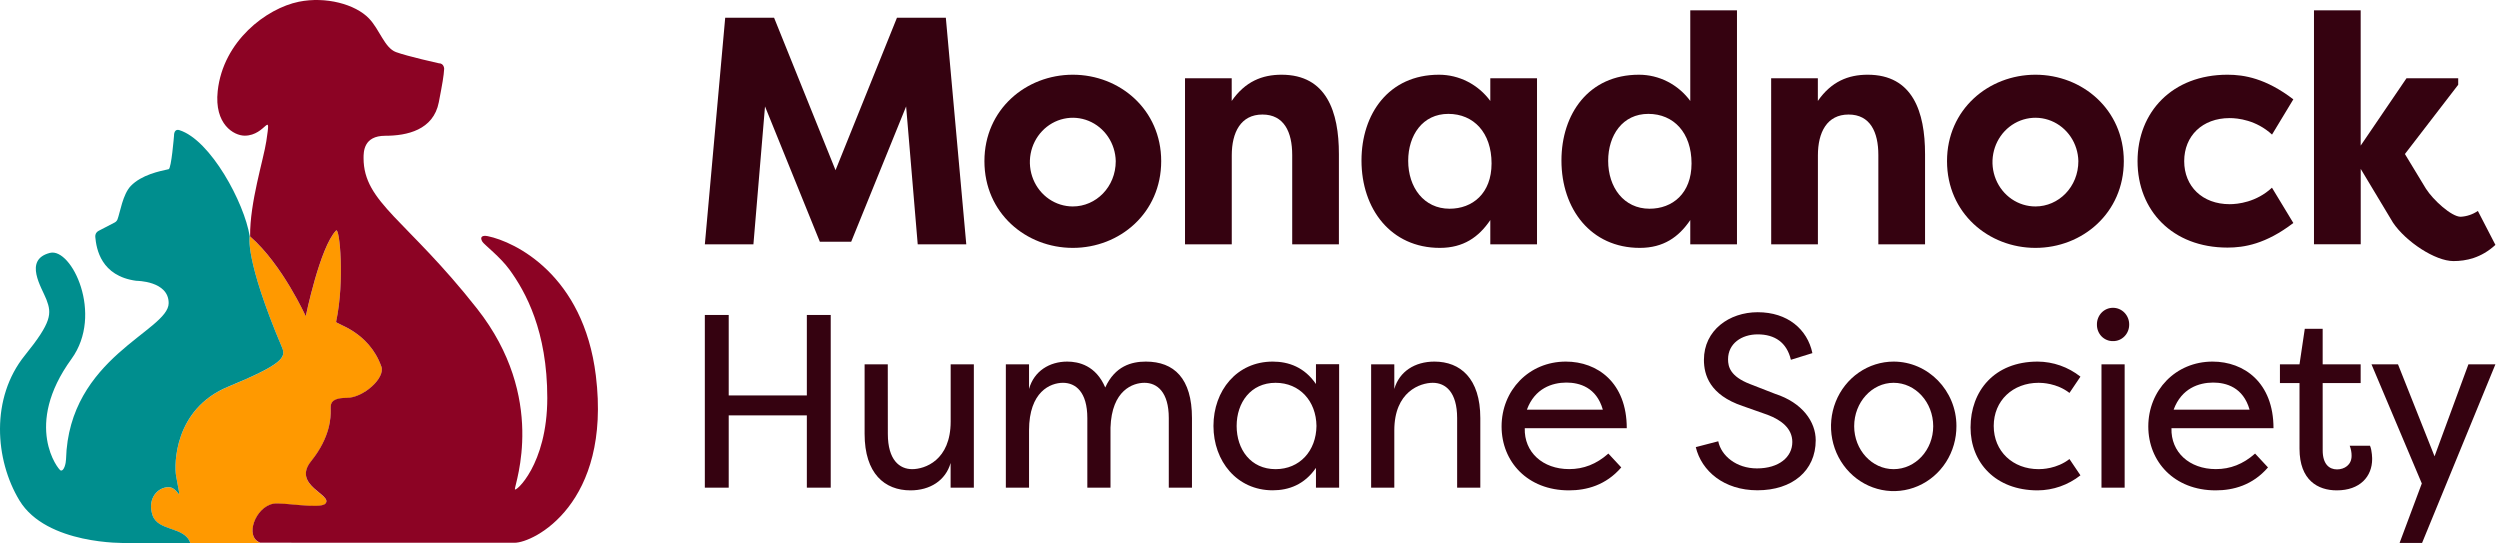
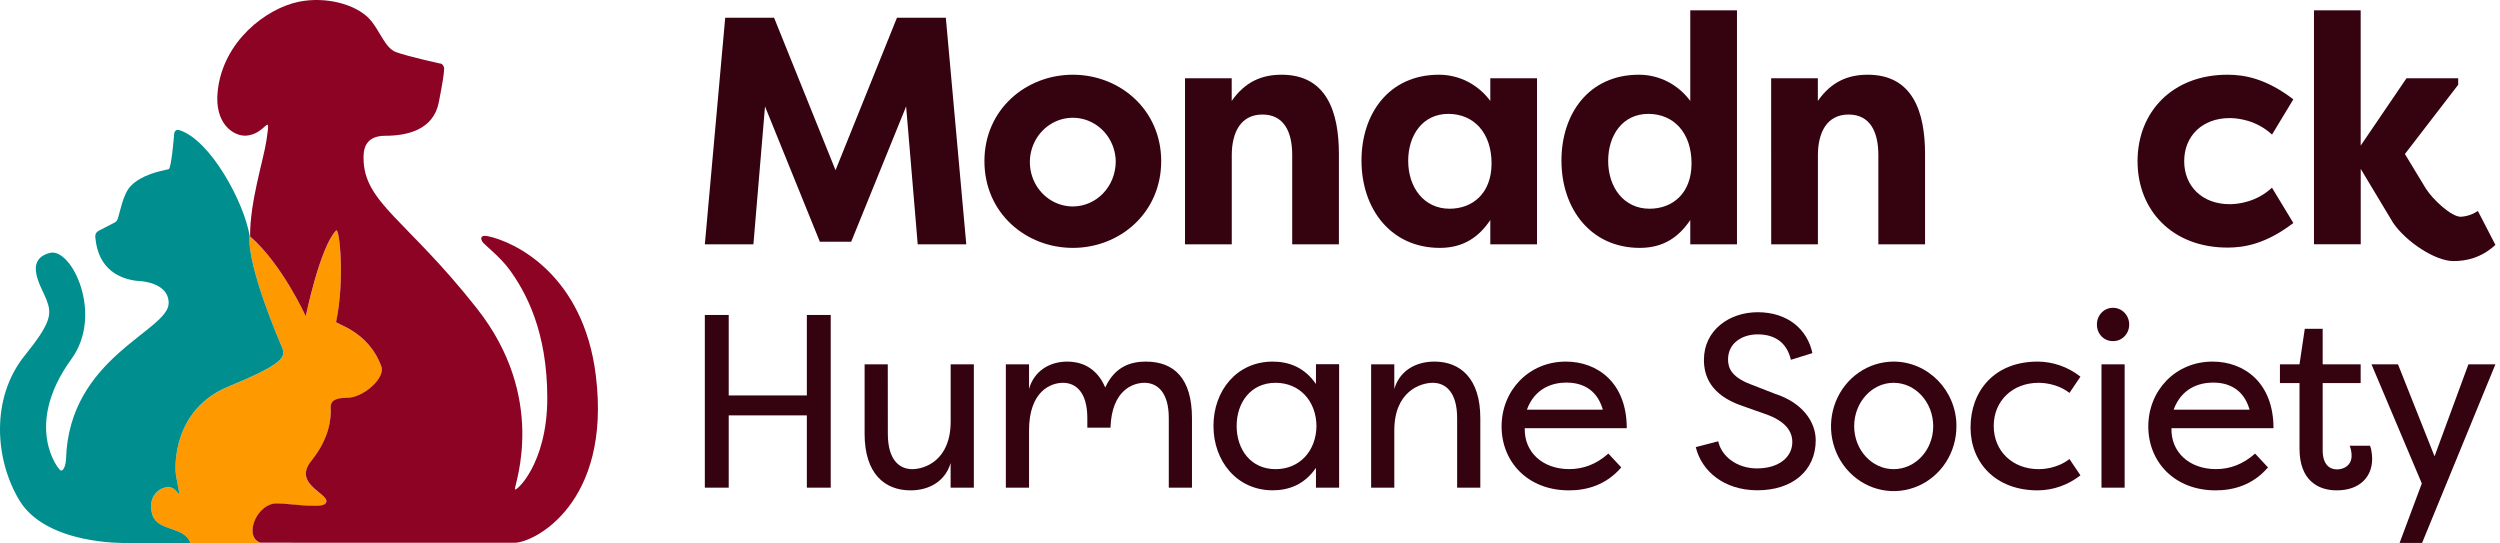
<svg xmlns="http://www.w3.org/2000/svg" fill="none" viewBox="0 0 221 48" height="48" width="221">
  <path fill="#350210" d="M72.475 21.369L67.627 9.409L66.602 21.598H62.309L64.108 1.57H68.43L73.861 15.046L79.29 1.57H83.612L85.419 21.598H81.126L80.101 9.409L75.246 21.369H72.475Z" />
  <path fill="#350210" d="M94.836 6.605C98.992 6.605 102.65 9.696 102.65 14.245C102.65 18.823 98.992 21.913 94.836 21.913C90.707 21.913 87.023 18.851 87.023 14.245C87.023 9.667 90.707 6.605 94.836 6.605ZM94.836 18.25C96.887 18.25 98.632 16.533 98.632 14.245C98.616 13.473 98.379 12.724 97.953 12.091C97.526 11.457 96.927 10.968 96.232 10.684C95.537 10.401 94.777 10.335 94.046 10.496C93.315 10.657 92.646 11.037 92.124 11.588C91.601 12.139 91.247 12.838 91.107 13.596C90.968 14.354 91.047 15.138 91.337 15.849C91.626 16.561 92.113 17.168 92.735 17.595C93.358 18.022 94.088 18.25 94.836 18.25Z" />
  <path fill="#350210" d="M104.755 6.92H108.883V8.923C110.075 7.206 111.572 6.605 113.289 6.605C117.279 6.605 118.359 9.896 118.359 13.615V21.598H114.231V13.701C114.231 11.67 113.511 10.125 111.599 10.125C109.687 10.125 108.888 11.699 108.888 13.729V21.598H104.755V6.92Z" />
  <path fill="#350210" d="M135.872 6.92V21.598H131.743V19.453C130.718 20.969 129.36 21.913 127.282 21.913C122.959 21.913 120.356 18.479 120.356 14.188C120.356 10.067 122.766 6.606 127.2 6.606C128.079 6.604 128.947 6.812 129.735 7.214C130.523 7.616 131.21 8.201 131.743 8.924V6.92H135.872ZM128.142 18.451C130.164 18.451 131.854 17.106 131.854 14.446C131.854 11.727 130.273 10.067 128.03 10.067C125.758 10.067 124.484 11.957 124.484 14.216C124.484 16.562 125.869 18.451 128.142 18.451Z" />
  <path fill="#350210" d="M153.549 0.912V21.598H149.42V19.453C148.395 20.969 147.037 21.913 144.959 21.913C140.637 21.913 138.032 18.479 138.032 14.188C138.032 10.067 140.443 6.606 144.876 6.606C145.756 6.604 146.624 6.812 147.412 7.214C148.2 7.616 148.888 8.202 149.42 8.924V0.912H153.549ZM145.82 18.451C147.843 18.451 149.532 17.106 149.532 14.446C149.532 11.727 147.951 10.067 145.709 10.067C143.436 10.067 142.162 11.957 142.162 14.216C142.161 16.562 143.546 18.451 145.82 18.451Z" />
  <path fill="#350210" d="M156.57 6.92H160.698V8.923C161.889 7.206 163.386 6.605 165.104 6.605C169.093 6.605 170.174 9.896 170.174 13.615V21.598H166.046V13.701C166.046 11.67 165.325 10.125 163.414 10.125C161.503 10.125 160.703 11.699 160.703 13.729V21.598H156.574L156.57 6.92Z" />
-   <path fill="#350210" d="M179.932 6.605C184.087 6.605 187.745 9.696 187.745 14.245C187.745 18.823 184.087 21.913 179.932 21.913C175.803 21.913 172.117 18.851 172.117 14.245C172.113 9.667 175.799 6.605 179.932 6.605ZM179.932 18.25C181.982 18.25 183.727 16.533 183.727 14.245C183.711 13.473 183.474 12.724 183.047 12.091C182.62 11.457 182.022 10.968 181.327 10.684C180.632 10.401 179.871 10.335 179.14 10.496C178.409 10.657 177.741 11.037 177.218 11.588C176.695 12.14 176.342 12.839 176.202 13.597C176.062 14.355 176.142 15.139 176.432 15.85C176.722 16.561 177.208 17.169 177.831 17.596C178.454 18.023 179.184 18.25 179.932 18.25Z" />
  <path fill="#350210" d="M196.911 6.605C198.38 6.605 200.292 6.92 202.731 8.78L200.847 11.897C199.461 10.614 197.826 10.439 197.101 10.439C194.691 10.439 193.083 12.014 193.083 14.245C193.083 16.476 194.691 18.05 197.101 18.05C197.822 18.05 199.456 17.878 200.842 16.592L202.731 19.712C200.292 21.578 198.381 21.887 196.911 21.887C192.035 21.887 188.959 18.597 188.959 14.247C188.959 9.898 192.035 6.605 196.911 6.605Z" />
  <path fill="#350210" d="M212.733 6.92H217.305V7.493L212.594 13.615L214.451 16.679C215.088 17.681 216.716 19.161 217.52 19.161C218.063 19.134 218.589 18.956 219.043 18.647L220.595 21.649C219.321 22.816 217.991 23.079 216.882 23.079C215.275 23.079 212.677 21.369 211.541 19.681L208.688 14.93V21.595H204.556V0.912H208.684V12.872L212.733 6.92Z" />
  <path fill="#350210" d="M64.418 36.719V43.109H62.307V27.843H64.418V34.957H71.325V27.843H73.436V43.109H71.325V36.719H64.418Z" />
  <path fill="#350210" d="M78.485 38.354C78.485 40.667 79.519 41.473 80.639 41.473C81.737 41.473 84.039 40.71 84.039 37.264V32.205H86.088V43.109H84.034V40.928C83.591 42.476 82.218 43.348 80.486 43.348C78.206 43.348 76.431 41.866 76.431 38.354V32.205H78.48L78.485 38.354Z" />
-   <path fill="#350210" d="M96.12 36.959C96.12 34.647 95.085 33.84 93.966 33.84C92.868 33.84 90.967 34.604 90.967 38.05V43.109H88.917V32.205H90.966V34.386C91.41 32.794 92.782 31.965 94.346 31.965C95.362 31.965 96.879 32.314 97.704 34.254C98.569 32.358 100.026 31.965 101.293 31.965C103.785 31.965 105.37 33.448 105.37 36.959V43.109H103.321V36.959C103.321 34.647 102.286 33.84 101.167 33.84C100.174 33.84 98.273 34.472 98.168 37.806V43.109H96.12V36.959Z" />
+   <path fill="#350210" d="M96.12 36.959C96.12 34.647 95.085 33.84 93.966 33.84C92.868 33.84 90.967 34.604 90.967 38.05V43.109H88.917V32.205H90.966V34.386C91.41 32.794 92.782 31.965 94.346 31.965C95.362 31.965 96.879 32.314 97.704 34.254C98.569 32.358 100.026 31.965 101.293 31.965C103.785 31.965 105.37 33.448 105.37 36.959V43.109H103.321V36.959C103.321 34.647 102.286 33.84 101.167 33.84C100.174 33.84 98.273 34.472 98.168 37.806H96.12V36.959Z" />
  <path fill="#350210" d="M112.507 31.965C113.923 31.965 115.316 32.466 116.331 33.947V32.198H118.379V43.109H116.331V41.36C115.314 42.842 113.923 43.343 112.507 43.343C109.345 43.343 107.27 40.77 107.27 37.651C107.27 34.532 109.335 31.965 112.507 31.965ZM112.761 33.84C110.564 33.84 109.319 35.59 109.319 37.656C109.319 39.723 110.561 41.473 112.761 41.473C114.894 41.473 116.351 39.86 116.376 37.656C116.351 35.458 114.894 33.84 112.761 33.84Z" />
  <path fill="#350210" d="M128.811 36.959C128.811 34.647 127.777 33.84 126.657 33.84C125.559 33.84 123.257 34.604 123.257 38.05V43.109H121.208V32.205H123.257V34.386C123.701 32.837 125.074 31.965 126.805 31.965C129.087 31.965 130.86 33.448 130.86 36.959V43.109H128.811V36.959Z" />
  <path fill="#350210" d="M143.32 41.32C141.965 42.891 140.258 43.348 138.696 43.348C135.02 43.348 132.74 40.797 132.74 37.701C132.74 34.517 135.147 31.965 138.421 31.965C141.209 31.965 143.806 33.819 143.806 37.853H134.789C134.725 39.968 136.37 41.469 138.716 41.469C139.983 41.469 141.124 41.033 142.18 40.095L143.32 41.32ZM134.976 36.217H141.692C141.128 34.234 139.622 33.819 138.461 33.819C137.217 33.825 135.675 34.319 134.976 36.217Z" />
  <path fill="#350210" d="M151.894 39.009C152.148 40.274 153.476 41.407 155.316 41.407C157.259 41.407 158.441 40.404 158.441 39.075C158.441 37.874 157.47 37.133 156.267 36.675L154.048 35.891C151.134 34.908 150.627 33.142 150.627 31.808C150.627 29.192 152.866 27.6 155.379 27.6C158.02 27.6 159.772 29.105 160.216 31.216L158.315 31.805C157.955 30.278 156.899 29.558 155.378 29.558C153.964 29.558 152.76 30.365 152.76 31.762C152.76 32.416 152.949 33.266 154.68 33.943L156.919 34.815C159.347 35.6 160.509 37.301 160.509 38.915C160.509 41.619 158.439 43.341 155.356 43.341C152.399 43.341 150.414 41.641 149.907 39.525L151.894 39.009Z" />
  <path fill="#350210" d="M167.394 31.965C170.456 31.965 172.948 34.539 172.948 37.656C172.954 38.789 172.635 39.899 172.03 40.845C171.425 41.79 170.562 42.529 169.55 42.967C168.538 43.406 167.423 43.525 166.346 43.308C165.269 43.092 164.278 42.55 163.499 41.752C162.72 40.954 162.188 39.935 161.971 38.824C161.753 37.714 161.86 36.561 162.277 35.513C162.694 34.465 163.403 33.568 164.314 32.937C165.225 32.305 166.297 31.967 167.394 31.965ZM167.394 41.473C169.337 41.473 170.896 39.772 170.896 37.679C170.896 35.563 169.332 33.84 167.394 33.84C165.474 33.84 163.909 35.563 163.909 37.679C163.912 39.773 165.474 41.473 167.394 41.473Z" />
  <path fill="#350210" d="M180.131 31.965C181.498 31.972 182.825 32.439 183.911 33.295L182.94 34.735C181.821 33.862 180.49 33.84 180.215 33.84C177.935 33.84 176.245 35.41 176.245 37.656C176.245 39.903 177.939 41.473 180.215 41.473C180.49 41.473 181.821 41.452 182.94 40.579L183.911 42.019C182.825 42.874 181.497 43.341 180.131 43.348C176.393 43.348 174.196 40.884 174.196 37.787C174.196 34.582 176.287 31.965 180.131 31.965Z" />
  <path fill="#350210" d="M186.784 27.21C186.973 27.209 187.161 27.246 187.336 27.32C187.511 27.394 187.669 27.503 187.803 27.641C187.937 27.779 188.042 27.943 188.114 28.123C188.186 28.304 188.222 28.498 188.22 28.693C188.221 28.887 188.185 29.079 188.113 29.258C188.041 29.438 187.935 29.6 187.801 29.736C187.667 29.872 187.508 29.979 187.333 30.051C187.159 30.123 186.972 30.157 186.784 30.153C186.598 30.157 186.412 30.122 186.239 30.049C186.066 29.977 185.908 29.87 185.776 29.734C185.644 29.597 185.54 29.435 185.47 29.256C185.4 29.077 185.366 28.886 185.369 28.693C185.365 28.499 185.399 28.306 185.469 28.126C185.538 27.946 185.642 27.782 185.774 27.643C185.906 27.505 186.063 27.396 186.237 27.321C186.41 27.247 186.596 27.209 186.784 27.21ZM187.819 32.205H185.771V43.109H187.819V32.205Z" />
  <path fill="#350210" d="M200.49 41.32C199.134 42.891 197.428 43.348 195.865 43.348C192.19 43.348 189.909 40.797 189.909 37.701C189.909 34.517 192.317 31.965 195.591 31.965C198.379 31.965 200.977 33.819 200.977 37.853H191.958C191.895 39.968 193.54 41.469 195.886 41.469C197.153 41.469 198.294 41.033 199.35 40.095L200.49 41.32ZM192.148 36.217H198.864C198.3 34.234 196.794 33.819 195.633 33.819C194.39 33.825 192.845 34.319 192.148 36.217Z" />
  <path fill="#350210" d="M205.326 39.815C205.326 41.016 205.891 41.495 206.594 41.495C207.248 41.495 207.881 41.102 207.881 40.296C207.883 39.989 207.826 39.685 207.713 39.401H209.508C209.698 39.837 209.698 40.579 209.698 40.579C209.698 42.127 208.621 43.348 206.572 43.348C204.904 43.348 203.277 42.455 203.277 39.663V33.862H201.546V32.205H203.277L203.743 29.064H205.324V32.205H208.682V33.862H205.324L205.326 39.815Z" />
  <path fill="#350210" d="M218.209 32.205H220.595L214.112 47.994H212.124L214.088 42.738L209.639 32.205H211.982L215.214 40.339L218.209 32.205Z" />
  <path fill="#FF9900" d="M33.713 32.398C32.584 29.255 29.672 28.654 29.713 28.454C30.489 24.817 30.018 20.056 29.713 20.379C28.281 21.859 27.031 27.96 27.031 27.96C27.031 27.96 24.939 23.338 22.073 20.878C22.073 20.878 21.595 22.851 24.939 30.741C25.304 31.603 24.939 32.22 20.163 34.192C15.387 36.165 15.387 41.096 15.567 42.082C16.098 45.006 15.865 43.068 14.909 43.068C13.954 43.068 12.999 44.055 13.477 45.534C13.955 47.013 16.343 46.52 16.82 48H23.032C21.599 47.506 22.554 44.851 24.162 44.547C24.944 44.398 28.28 45.041 28.758 44.547C29.512 43.768 25.78 42.935 27.504 40.788C29.228 38.641 29.235 36.842 29.235 36.356C29.235 35.87 29.056 35.19 30.668 35.19C32.101 35.173 34.086 33.432 33.713 32.398Z" />
  <path fill="#8C0324" d="M52.673 33.2C51.575 24.273 45.516 21.372 43.123 20.878C42.639 20.777 42.381 20.941 42.645 21.372C42.802 21.626 44.226 22.715 45.036 23.831C46.47 25.804 48.38 29.261 48.38 35.179C48.38 41.116 45.514 43.562 45.514 43.247C45.514 42.723 48.38 35.172 42.172 27.283C35.964 19.393 32.139 17.919 32.139 13.974C32.139 13.423 32.139 12.002 34.053 12.002C35.966 12.002 38.313 11.503 38.791 9.037C39.111 7.384 39.229 6.704 39.264 6.085C39.264 6.085 39.264 5.592 38.786 5.592C38.786 5.592 36.042 4.985 35.005 4.605C33.995 4.23 33.571 2.627 32.62 1.633C31.41 0.371 28.799 -0.331 26.412 0.155C23.563 0.738 19.723 3.616 19.245 8.048C18.928 10.992 20.678 11.993 21.633 11.993C23.543 11.993 23.983 9.527 23.543 12.48C23.306 14.075 22.075 17.91 22.111 20.869V20.901C24.956 23.374 27.028 27.957 27.028 27.957C27.028 27.957 28.278 21.855 29.711 20.375C30.019 20.057 30.49 24.814 29.711 28.45C29.669 28.651 32.576 29.252 33.71 32.395C34.083 33.428 32.099 35.17 30.666 35.17C29.054 35.17 29.234 35.847 29.234 36.336C29.234 36.825 29.234 38.616 27.502 40.768C25.771 42.92 29.511 43.748 28.756 44.528C28.278 45.021 24.943 44.378 24.16 44.528C22.554 44.835 21.599 47.468 23.011 47.974L45.47 47.98C47.169 48 54.068 44.541 52.673 33.2Z" />
  <path fill="#008E8E" d="M13.477 45.528C13 44.049 13.955 43.062 14.91 43.062C15.864 43.062 16.098 45 15.567 42.076C15.387 41.09 15.387 36.159 20.163 34.186C24.939 32.214 25.304 31.597 24.939 30.735C21.595 22.845 22.073 20.878 22.073 20.878C21.595 17.919 18.616 12.378 15.861 11.505C15.53 11.4 15.383 11.642 15.383 11.998C15.383 11.998 15.148 14.904 14.91 14.956C14.1 15.134 12.517 15.45 11.563 16.437C10.849 17.176 10.614 18.796 10.388 19.39C10.341 19.51 10.252 19.609 10.14 19.667L8.705 20.412C8.612 20.459 8.535 20.535 8.484 20.629C8.433 20.723 8.412 20.831 8.422 20.938C8.519 22.009 8.926 24.401 12.045 24.823C12.064 24.823 14.91 24.823 14.91 26.795C14.91 29.261 6.079 31.566 5.837 40.603C5.828 40.937 5.673 41.67 5.359 41.589C5.175 41.536 2.023 37.639 6.322 31.725C9.183 27.782 6.322 21.865 4.412 22.356C2.04 22.967 3.709 25.448 4.106 26.486C4.578 27.721 4.586 28.461 2.196 31.418C-0.845 35.179 -0.459 40.641 1.718 44.238C4.106 48.183 11.093 47.999 11.093 47.999H16.819C16.341 46.515 13.955 47.005 13.477 45.528Z" />
</svg>